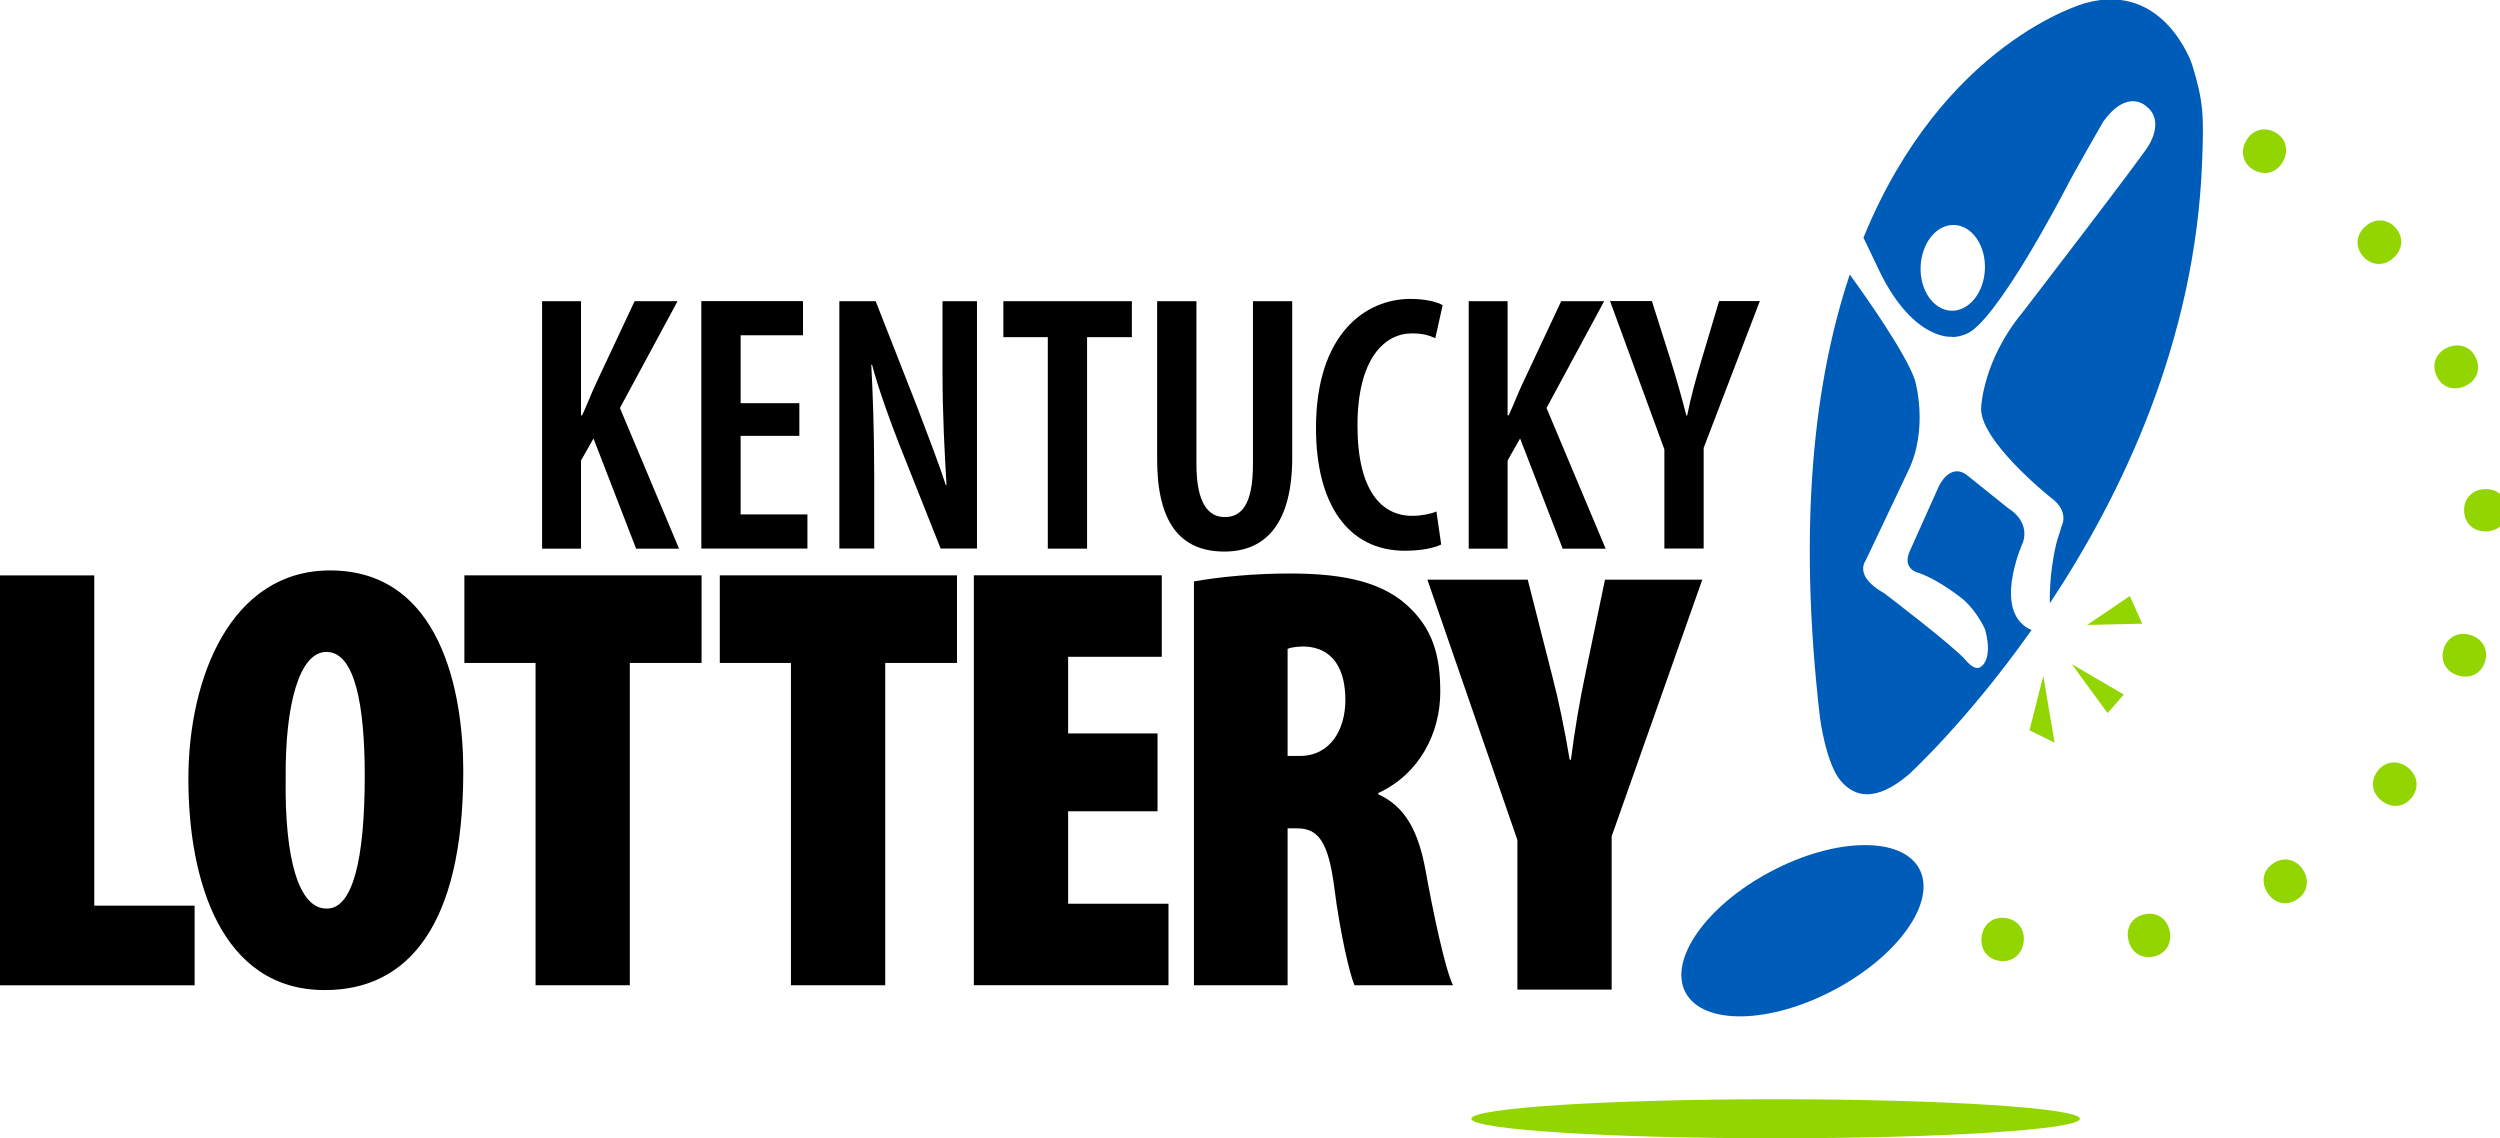
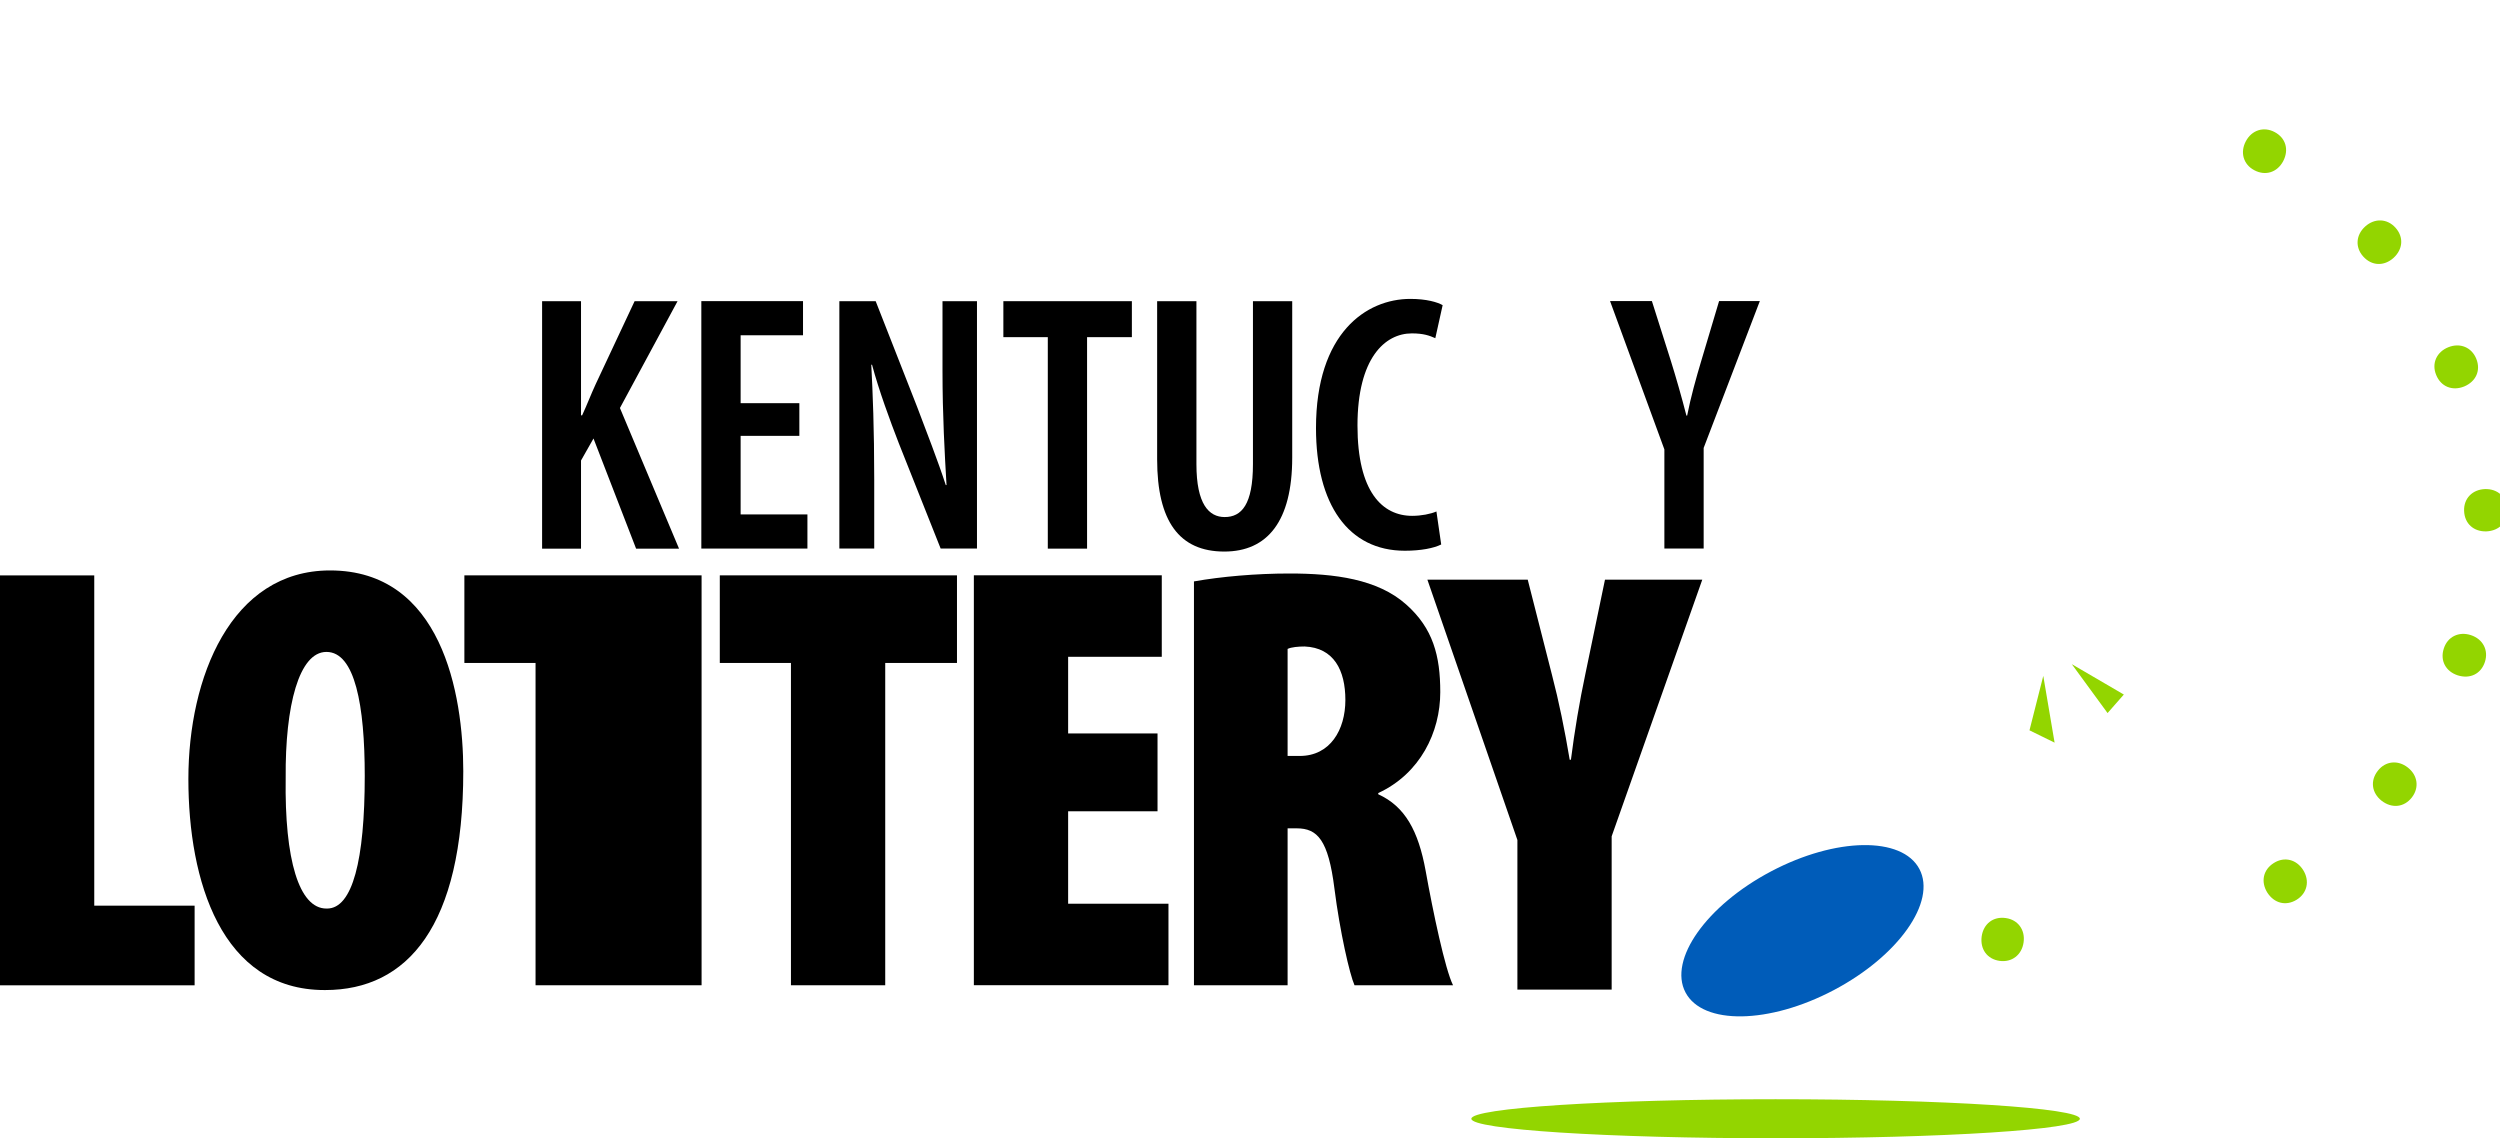
<svg xmlns="http://www.w3.org/2000/svg" xmlns:ns1="http://www.inkscape.org/namespaces/inkscape" xmlns:ns2="http://sodipodi.sourceforge.net/DTD/sodipodi-0.dtd" width="1000" height="455.354" viewBox="0 0 100 45.535" version="1.1" id="svg8" ns1:version="0.92.3 (2405546, 2018-03-11)" ns2:docname="A.svg">
  <defs id="defs2">
    <clipPath clipPathUnits="userSpaceOnUse" id="clipPath66741">
      <path d="m 626.365,11.002 h 579.969 V 770.973 H 626.365 Z" id="path66739" ns1:connector-curvature="0" />
    </clipPath>
    <clipPath clipPathUnits="userSpaceOnUse" id="clipPath66725">
      <path d="M 846.331,16.282 H 988.234 V 80.899 H 846.331 Z" id="path66723" ns1:connector-curvature="0" />
    </clipPath>
    <clipPath clipPathUnits="userSpaceOnUse" id="clipPath66709">
      <path d="m 626.365,11.002 h 579.969 V 770.973 H 626.365 Z" id="path66707" ns1:connector-curvature="0" />
    </clipPath>
    <clipPath clipPathUnits="userSpaceOnUse" id="clipPath66693">
      <path d="M 846.331,16.282 H 988.234 V 80.899 H 846.331 Z" id="path66691" ns1:connector-curvature="0" />
    </clipPath>
  </defs>
  <ns2:namedview id="base" pagecolor="#ffffff" bordercolor="#666666" borderopacity="1.0" ns1:pageopacity="0.0" ns1:pageshadow="2" ns1:zoom="0.30656934" ns1:cx="1226.1906" ns1:cy="-363.77526" ns1:document-units="px" ns1:current-layer="layer1" showgrid="false" units="px" fit-margin-top="0" fit-margin-left="0" fit-margin-right="0" fit-margin-bottom="0" />
  <g ns1:label="Layer 1" ns1:groupmode="layer" id="layer1" transform="translate(82.619,25.661)">
    <g id="g66619" transform="matrix(0.705,0,0,-0.705,-82.619,-2.645)">
      <path d="m 0,0 h 5.348 v -18.738 h 5.694 v -4.519 H 0 Z" style="fill:#000000;fill-opacity:1;fill-rule:nonzero;stroke:none" id="path66621" ns1:connector-curvature="0" />
    </g>
    <g id="g66631" transform="matrix(0.705,0,0,-0.705,-69.537,10.681)">
      <path d="m 0,0 c 1.448,0 2.139,2.76 2.139,7.523 0,4.002 -0.552,7.038 -2.174,7.038 -1.553,0 -2.346,-3.036 -2.312,-7.143 C -2.416,2.76 -1.588,0 -0.035,0 Z m -0.139,-4.624 c -5.866,0 -7.729,6.212 -7.729,11.974 0,5.762 2.415,11.834 8.039,11.834 6.316,0 7.558,-6.969 7.558,-11.386 0,-8.8 -3.174,-12.422 -7.834,-12.422 h -0.034" style="fill:#000000;fill-opacity:1;fill-rule:nonzero;stroke:none" id="path66633" ns1:connector-curvature="0" />
    </g>
    <g id="g66635" transform="matrix(0.705,0,0,-0.705,-61.197,0.857)">
-       <path d="M 0,0 H -4.038 V 4.97 H 9.42 V 0 H 5.348 V -18.287 H 0 Z" style="fill:#000000;fill-opacity:1;fill-rule:nonzero;stroke:none" id="path66637" ns1:connector-curvature="0" />
+       <path d="M 0,0 H -4.038 V 4.97 H 9.42 V 0 V -18.287 H 0 Z" style="fill:#000000;fill-opacity:1;fill-rule:nonzero;stroke:none" id="path66637" ns1:connector-curvature="0" />
    </g>
    <g id="g66639" transform="matrix(0.705,0,0,-0.705,-50.981,0.857)">
      <path d="M 0,0 H -4.037 V 4.97 H 9.42 V 0 H 5.349 V -18.287 H 0 Z" style="fill:#000000;fill-opacity:1;fill-rule:nonzero;stroke:none" id="path66641" ns1:connector-curvature="0" />
    </g>
    <g id="g66643" transform="matrix(0.705,0,0,-0.705,-36.318,6.79)">
      <path d="M 0,0 H -5.072 V -5.245 H 0.621 V -9.868 H -10.421 V 13.389 H 0.241 V 8.765 H -5.072 V 4.416 H 0 Z" style="fill:#000000;fill-opacity:1;fill-rule:nonzero;stroke:none" id="path66645" ns1:connector-curvature="0" />
    </g>
    <g id="g66647" transform="matrix(0.705,0,0,-0.705,-31.115,4.577)">
      <path d="M 0,0 H 0.691 C 2.415,0 3.278,1.483 3.278,3.174 3.278,4.865 2.622,6.141 0.967,6.211 0.621,6.211 0.207,6.176 0,6.073 Z m -5.313,9.903 c 1.551,0.275 3.519,0.449 5.417,0.449 2.553,0 5.004,-0.311 6.626,-1.76 1.517,-1.346 1.932,-2.899 1.932,-4.97 0,-2.275 -1.139,-4.624 -3.519,-5.727 v -0.069 c 1.517,-0.69 2.276,-2.071 2.69,-4.348 0.414,-2.312 1.105,-5.591 1.553,-6.487 H 3.796 C 3.52,-12.387 2.967,-9.972 2.657,-7.523 2.311,-4.762 1.691,-4.107 0.518,-4.107 H 0 v -8.902 H -5.313 V 9.903" style="fill:#000000;fill-opacity:1;fill-rule:nonzero;stroke:none" id="path66649" ns1:connector-curvature="0" />
    </g>
    <g id="g66651" transform="matrix(0.705,0,0,-0.705,-21.923,13.922)">
      <path d="m 0,0 v 8.487 l -5.107,14.77 h 5.693 l 1.38,-5.419 c 0.38,-1.447 0.725,-3.14 1.001,-4.796 h 0.07 c 0.206,1.623 0.482,3.278 0.827,4.901 l 1.105,5.314 h 5.52 L 5.348,8.696 V 0 H 0" style="fill:#000000;fill-opacity:1;fill-rule:nonzero;stroke:none" id="path66653" ns1:connector-curvature="0" />
    </g>
    <g id="g66655" transform="matrix(0.705,0,0,-0.705,-60.935,-13.614)">
      <path d="m 0,0 h 2.208 v -6.478 h 0.063 c 0.271,0.583 0.5,1.187 0.77,1.771 L 5.249,0 H 7.686 L 4.416,-6.061 7.769,-14.04 H 5.333 L 2.916,-7.79 2.208,-9.04 v -5 H 0 V 0" style="fill:#000000;fill-opacity:1;fill-rule:nonzero;stroke:none" id="path66657" ns1:connector-curvature="0" />
    </g>
    <g id="g66659" transform="matrix(0.705,0,0,-0.705,-50.645,-8.227)">
      <path d="m 0,0 h -3.332 v -4.458 h 3.79 V -6.395 H -5.561 V 7.644 H 0.208 V 5.707 h -3.54 V 1.854 H 0 Z" style="fill:#000000;fill-opacity:1;fill-rule:nonzero;stroke:none" id="path66661" ns1:connector-curvature="0" />
    </g>
    <path d="m -49.045,-3.72 v -9.894 h 1.453 l 1.658,4.228 c 0.338,0.896 0.837,2.173 1.146,3.127 h 0.03 c -0.074,-1.262 -0.161,-2.789 -0.161,-4.565 v -2.789 h 1.379 v 9.894 h -1.453 l -1.674,-4.213 c -0.352,-0.91 -0.792,-2.099 -1.071,-3.141 h -0.03 c 0.059,1.144 0.118,2.539 0.118,4.594 v 2.76 h -1.395" style="fill:#000000;fill-opacity:1;fill-rule:nonzero;stroke:none;stroke-width:0.705" id="path66665" ns1:connector-curvature="0" />
    <g id="g66667" transform="matrix(0.705,0,0,-0.705,-40.707,-12.175)">
      <path d="M 0,0 H -2.521 V 2.041 H 4.77 V 0 H 2.228 V -11.999 H 0 Z" style="fill:#000000;fill-opacity:1;fill-rule:nonzero;stroke:none" id="path66669" ns1:connector-curvature="0" />
    </g>
    <g id="g66671" transform="matrix(0.705,0,0,-0.705,-34.762,-13.614)">
      <path d="m 0,0 v -9.247 c 0,-2.272 0.708,-3.001 1.603,-3.001 0.958,0 1.604,0.709 1.604,3.001 V 0 h 2.228 v -8.873 c 0,-3.625 -1.416,-5.333 -3.853,-5.333 -2.561,0 -3.811,1.73 -3.811,5.229 V 0 H 0" style="fill:#000000;fill-opacity:1;fill-rule:nonzero;stroke:none" id="path66673" ns1:connector-curvature="0" />
    </g>
    <g id="g66675" transform="matrix(0.705,0,0,-0.705,-24.971,-3.882)">
      <path d="m 0,0 c -0.418,-0.209 -1.146,-0.355 -2.063,-0.355 -3.208,0 -5.041,2.625 -5.041,6.958 0,5.395 2.854,7.331 5.353,7.331 0.916,0 1.542,-0.187 1.833,-0.355 l -0.416,-1.874 c -0.333,0.147 -0.667,0.272 -1.332,0.272 -1.522,0 -3.084,-1.396 -3.084,-5.229 0,-3.769 1.416,-5.123 3.103,-5.123 0.521,0 1.042,0.104 1.376,0.248 L 0,0" style="fill:#000000;fill-opacity:1;fill-rule:nonzero;stroke:none" id="path66677" ns1:connector-curvature="0" />
    </g>
    <g id="g66679" transform="matrix(0.705,0,0,-0.705,-23.871,-13.614)">
-       <path d="M 0,0 H 2.207 V -6.478 H 2.27 c 0.271,0.583 0.499,1.187 0.77,1.771 L 5.249,0 H 7.686 L 4.415,-6.061 7.769,-14.04 H 5.332 L 2.916,-7.79 2.207,-9.04 v -5 H 0 V 0" style="fill:#000000;fill-opacity:1;fill-rule:nonzero;stroke:none" id="path66681" ns1:connector-curvature="0" />
-     </g>
+       </g>
    <g id="g66683" transform="matrix(0.705,0,0,-0.705,-16.044,-3.72)">
      <path d="m 0,0 v 5.624 l -3.082,8.416 h 2.374 L 0.375,10.624 C 0.667,9.686 0.978,8.603 1.251,7.541 h 0.041 c 0.209,1.062 0.5,2.104 0.812,3.145 l 1,3.354 H 5.416 L 2.229,5.708 V 0 H 0" style="fill:#000000;fill-opacity:1;fill-rule:nonzero;stroke:none" id="path66685" ns1:connector-curvature="0" />
    </g>
    <g id="g66687" transform="matrix(0.705,0,0,-0.705,-679.03,31.349)">
      <g id="g66689" clip-path="url(#clipPath66693)">
        <g id="g66695" transform="translate(954.876,31.558)">
          <path d="m 0,0 c 0.981,-1.86 -1.194,-4.937 -4.858,-6.869 -3.665,-1.934 -7.433,-1.993 -8.414,-0.131 -0.981,1.86 1.192,4.937 4.858,6.869 C -4.751,1.803 -0.982,1.863 0,0" style="fill:#005cb9;fill-opacity:1;fill-rule:nonzero;stroke:none" id="path66697" ns1:connector-curvature="0" />
        </g>
        <g id="g66699" transform="translate(956.682,63.237)">
-           <path d="M 0,0 C -1.008,0.037 -1.786,1.155 -1.738,2.497 -1.689,3.841 -0.835,4.9 0.172,4.864 1.179,4.828 1.958,3.709 1.91,2.369 1.863,1.025 1.006,-0.035 0,0 m 13.665,13.97 c 0,0 -1.575,4.738 -6.063,3.481 0,0 -8.036,-2.173 -12.583,-13.308 0.348,-0.714 0.747,-1.557 0.747,-1.557 1.934,-4.247 4.198,-4.063 4.198,-4.063 0.345,-0.067 0.832,0.136 0.832,0.136 1.699,0.538 5.673,8.221 5.673,8.221 0.602,1.169 2.155,3.846 2.155,3.846 1.395,1.938 2.452,0.863 2.452,0.863 1.047,-0.811 0.131,-2.202 0.131,-2.202 C 10.953,8.884 4,-0.155 4,-0.155 1.824,-2.798 1.701,-5.426 1.701,-5.426 1.483,-7.294 5.66,-10.613 5.66,-10.613 c 1.095,-0.796 0.587,-1.64 0.587,-1.64 -0.081,-0.37 -0.185,-0.543 -0.284,-0.951 -0.427,-1.754 -0.37,-3.349 -0.37,-3.349 0.001,-0.017 0.002,-0.029 0.003,-0.043 4.079,6.155 8.261,14.868 8.638,25.06 0.095,2.563 0.095,3.354 -0.569,5.506 M 4.083,-13.107 c 0.364,1.224 -0.839,1.891 -0.839,1.891 l -2.321,1.862 c -0.994,0.794 -1.631,-0.615 -1.631,-0.615 l -1.662,-3.71 c -0.423,-1.023 0.535,-1.198 0.535,-1.198 1.253,-0.455 2.534,-1.522 2.534,-1.522 0.788,-0.695 1.219,-1.68 1.219,-1.68 0.488,-1.757 -0.257,-2.137 -0.257,-2.137 -0.358,-0.243 -0.851,0.401 -0.851,0.401 -0.717,0.823 -4.611,3.784 -4.611,3.784 -1.763,0.986 -1.057,1.851 -1.057,1.851 l 2.402,5.06 c 1.211,2.457 0.393,5.194 0.393,5.194 -0.523,1.523 -2.776,4.713 -3.694,5.979 -1.983,-5.932 -2.984,-14.068 -1.686,-25.186 0,0 0.336,-2.576 1.187,-3.56 0.765,-0.883 1.947,-1.228 3.845,0.38 0,0 3.302,3.004 6.969,8.198 -0.288,0.106 -0.48,0.293 -0.48,0.293 -1.554,1.321 0.005,4.715 0.005,4.715" style="fill:#005cb9;fill-opacity:1;fill-rule:nonzero;stroke:none" id="path66701" ns1:connector-curvature="0" />
-         </g>
+           </g>
      </g>
    </g>
    <g id="g66703" transform="matrix(0.705,0,0,-0.705,-679.03,31.349)">
      <g id="g66705" clip-path="url(#clipPath66709)">
        <g id="g66711" transform="translate(973.869,71.212)">
          <path d="M 0,0 C -0.612,0.325 -0.81,1.007 -0.472,1.64 -0.134,2.276 0.546,2.49 1.166,2.158 1.789,1.827 1.986,1.164 1.648,0.511 1.311,-0.122 0.647,-0.344 0.011,-0.006 L 0,0" style="fill:#93d500;fill-opacity:1;fill-rule:nonzero;stroke:none" id="path66713" ns1:connector-curvature="0" />
        </g>
        <g id="g66715" transform="translate(980.052,66.317)">
          <path d="M 0,0 C -0.462,0.517 -0.414,1.223 0.121,1.702 0.658,2.183 1.37,2.15 1.838,1.626 2.308,1.1 2.264,0.41 1.722,-0.086 1.188,-0.565 0.488,-0.545 0.008,-0.008 L 0,0" style="fill:#93d500;fill-opacity:1;fill-rule:nonzero;stroke:none" id="path66717" ns1:connector-curvature="0" />
        </g>
      </g>
    </g>
    <g id="g66719" transform="matrix(0.705,0,0,-0.705,-679.03,31.349)">
      <g id="g66721" clip-path="url(#clipPath66725)">
        <g id="g66727" transform="translate(984.191,59.604)">
          <path d="M 0,0 C -0.26,0.644 0.026,1.291 0.693,1.56 1.361,1.829 2.019,1.556 2.281,0.904 2.546,0.25 2.27,-0.385 1.591,-0.667 0.924,-0.936 0.274,-0.679 0.004,-0.011 L 0,0" style="fill:#93d500;fill-opacity:1;fill-rule:nonzero;stroke:none" id="path66729" ns1:connector-curvature="0" />
        </g>
        <g id="g66731" transform="translate(985.78,51.889)">
          <path d="M 0,0 C -0.022,0.695 0.47,1.203 1.187,1.227 1.907,1.25 2.43,0.768 2.454,0.065 2.477,-0.64 1.998,-1.14 1.264,-1.173 0.547,-1.196 0.024,-0.732 0.001,-0.012 L 0,0" style="fill:#93d500;fill-opacity:1;fill-rule:nonzero;stroke:none" id="path66733" ns1:connector-curvature="0" />
        </g>
      </g>
    </g>
    <g id="g66735" transform="matrix(0.705,0,0,-0.705,-679.03,31.349)">
      <g id="g66737" clip-path="url(#clipPath66741)">
        <g id="g66743" transform="translate(984.632,44.08)">
          <path d="M 0,0 C 0.215,0.66 0.851,0.972 1.532,0.75 2.218,0.525 2.546,-0.107 2.328,-0.774 2.109,-1.445 1.491,-1.753 0.789,-1.533 0.107,-1.311 -0.227,-0.697 -0.004,-0.012 L 0,0" style="fill:#93d500;fill-opacity:1;fill-rule:nonzero;stroke:none" id="path66745" ns1:connector-curvature="0" />
        </g>
        <g id="g66747" transform="translate(980.89,37.14)">
          <path d="M 0,0 C 0.428,0.547 1.132,0.622 1.697,0.178 2.264,-0.266 2.355,-0.972 1.922,-1.525 1.485,-2.08 0.799,-2.157 0.215,-1.711 -0.35,-1.268 -0.451,-0.575 -0.007,-0.009 L 0,0" style="fill:#93d500;fill-opacity:1;fill-rule:nonzero;stroke:none" id="path66749" ns1:connector-curvature="0" />
        </g>
        <g id="g66751" transform="translate(974.996,31.908)">
          <path d="m 0,0 c 0.59,0.368 1.276,0.197 1.656,-0.412 0.381,-0.611 0.226,-1.307 -0.37,-1.678 -0.6,-0.373 -1.271,-0.213 -1.669,0.407 -0.378,0.611 -0.239,1.296 0.372,1.676 L 0,0" style="fill:#93d500;fill-opacity:1;fill-rule:nonzero;stroke:none" id="path66753" ns1:connector-curvature="0" />
        </g>
        <g id="g66755" transform="translate(967.664,28.995)">
-           <path d="M 0,0 C 0.679,0.142 1.266,-0.253 1.414,-0.955 1.562,-1.66 1.18,-2.26 0.49,-2.405 c -0.691,-0.145 -1.266,0.238 -1.426,0.957 -0.147,0.701 0.22,1.297 0.925,1.445 L 0,0" style="fill:#93d500;fill-opacity:1;fill-rule:nonzero;stroke:none" id="path66757" ns1:connector-curvature="0" />
-         </g>
+           </g>
        <g id="g66759" transform="translate(959.784,28.776)">
          <path d="M 0,0 C 0.687,-0.099 1.104,-0.671 1.002,-1.381 0.9,-2.095 0.334,-2.525 -0.362,-2.428 c -0.699,0.101 -1.109,0.657 -1.014,1.387 0.102,0.711 0.65,1.145 1.364,1.043 L 0,0" style="fill:#93d500;fill-opacity:1;fill-rule:nonzero;stroke:none" id="path66761" ns1:connector-curvature="0" />
        </g>
        <g id="g66763" transform="translate(961.904,42.518)">
          <path d="m 0,0 -0.783,-3.089 1.425,-0.7 z" style="fill:#93d500;fill-opacity:1;fill-rule:nonzero;stroke:none" id="path66765" ns1:connector-curvature="0" />
        </g>
        <g id="g66767" transform="translate(963.522,43.182)">
          <path d="m 0,0 2.029,-2.774 0.923,1.051 z" style="fill:#93d500;fill-opacity:1;fill-rule:nonzero;stroke:none" id="path66769" ns1:connector-curvature="0" />
        </g>
        <g id="g66771" transform="translate(964.391,45.408)">
-           <path d="M 0,0 2.423,1.641 3.127,0.071 Z" style="fill:#93d500;fill-opacity:1;fill-rule:nonzero;stroke:none" id="path66773" ns1:connector-curvature="0" />
-         </g>
+           </g>
        <g id="g66775" transform="translate(963.979,17.39)">
          <path d="m 0,0 c 0,-0.611 -7.728,-1.108 -17.264,-1.108 -9.532,0 -17.261,0.497 -17.261,1.108 0,0.612 7.729,1.108 17.261,1.108 C -7.728,1.108 0,0.612 0,0" style="fill:#93d500;fill-opacity:1;fill-rule:nonzero;stroke:none" id="path66777" ns1:connector-curvature="0" />
        </g>
      </g>
    </g>
  </g>
</svg>